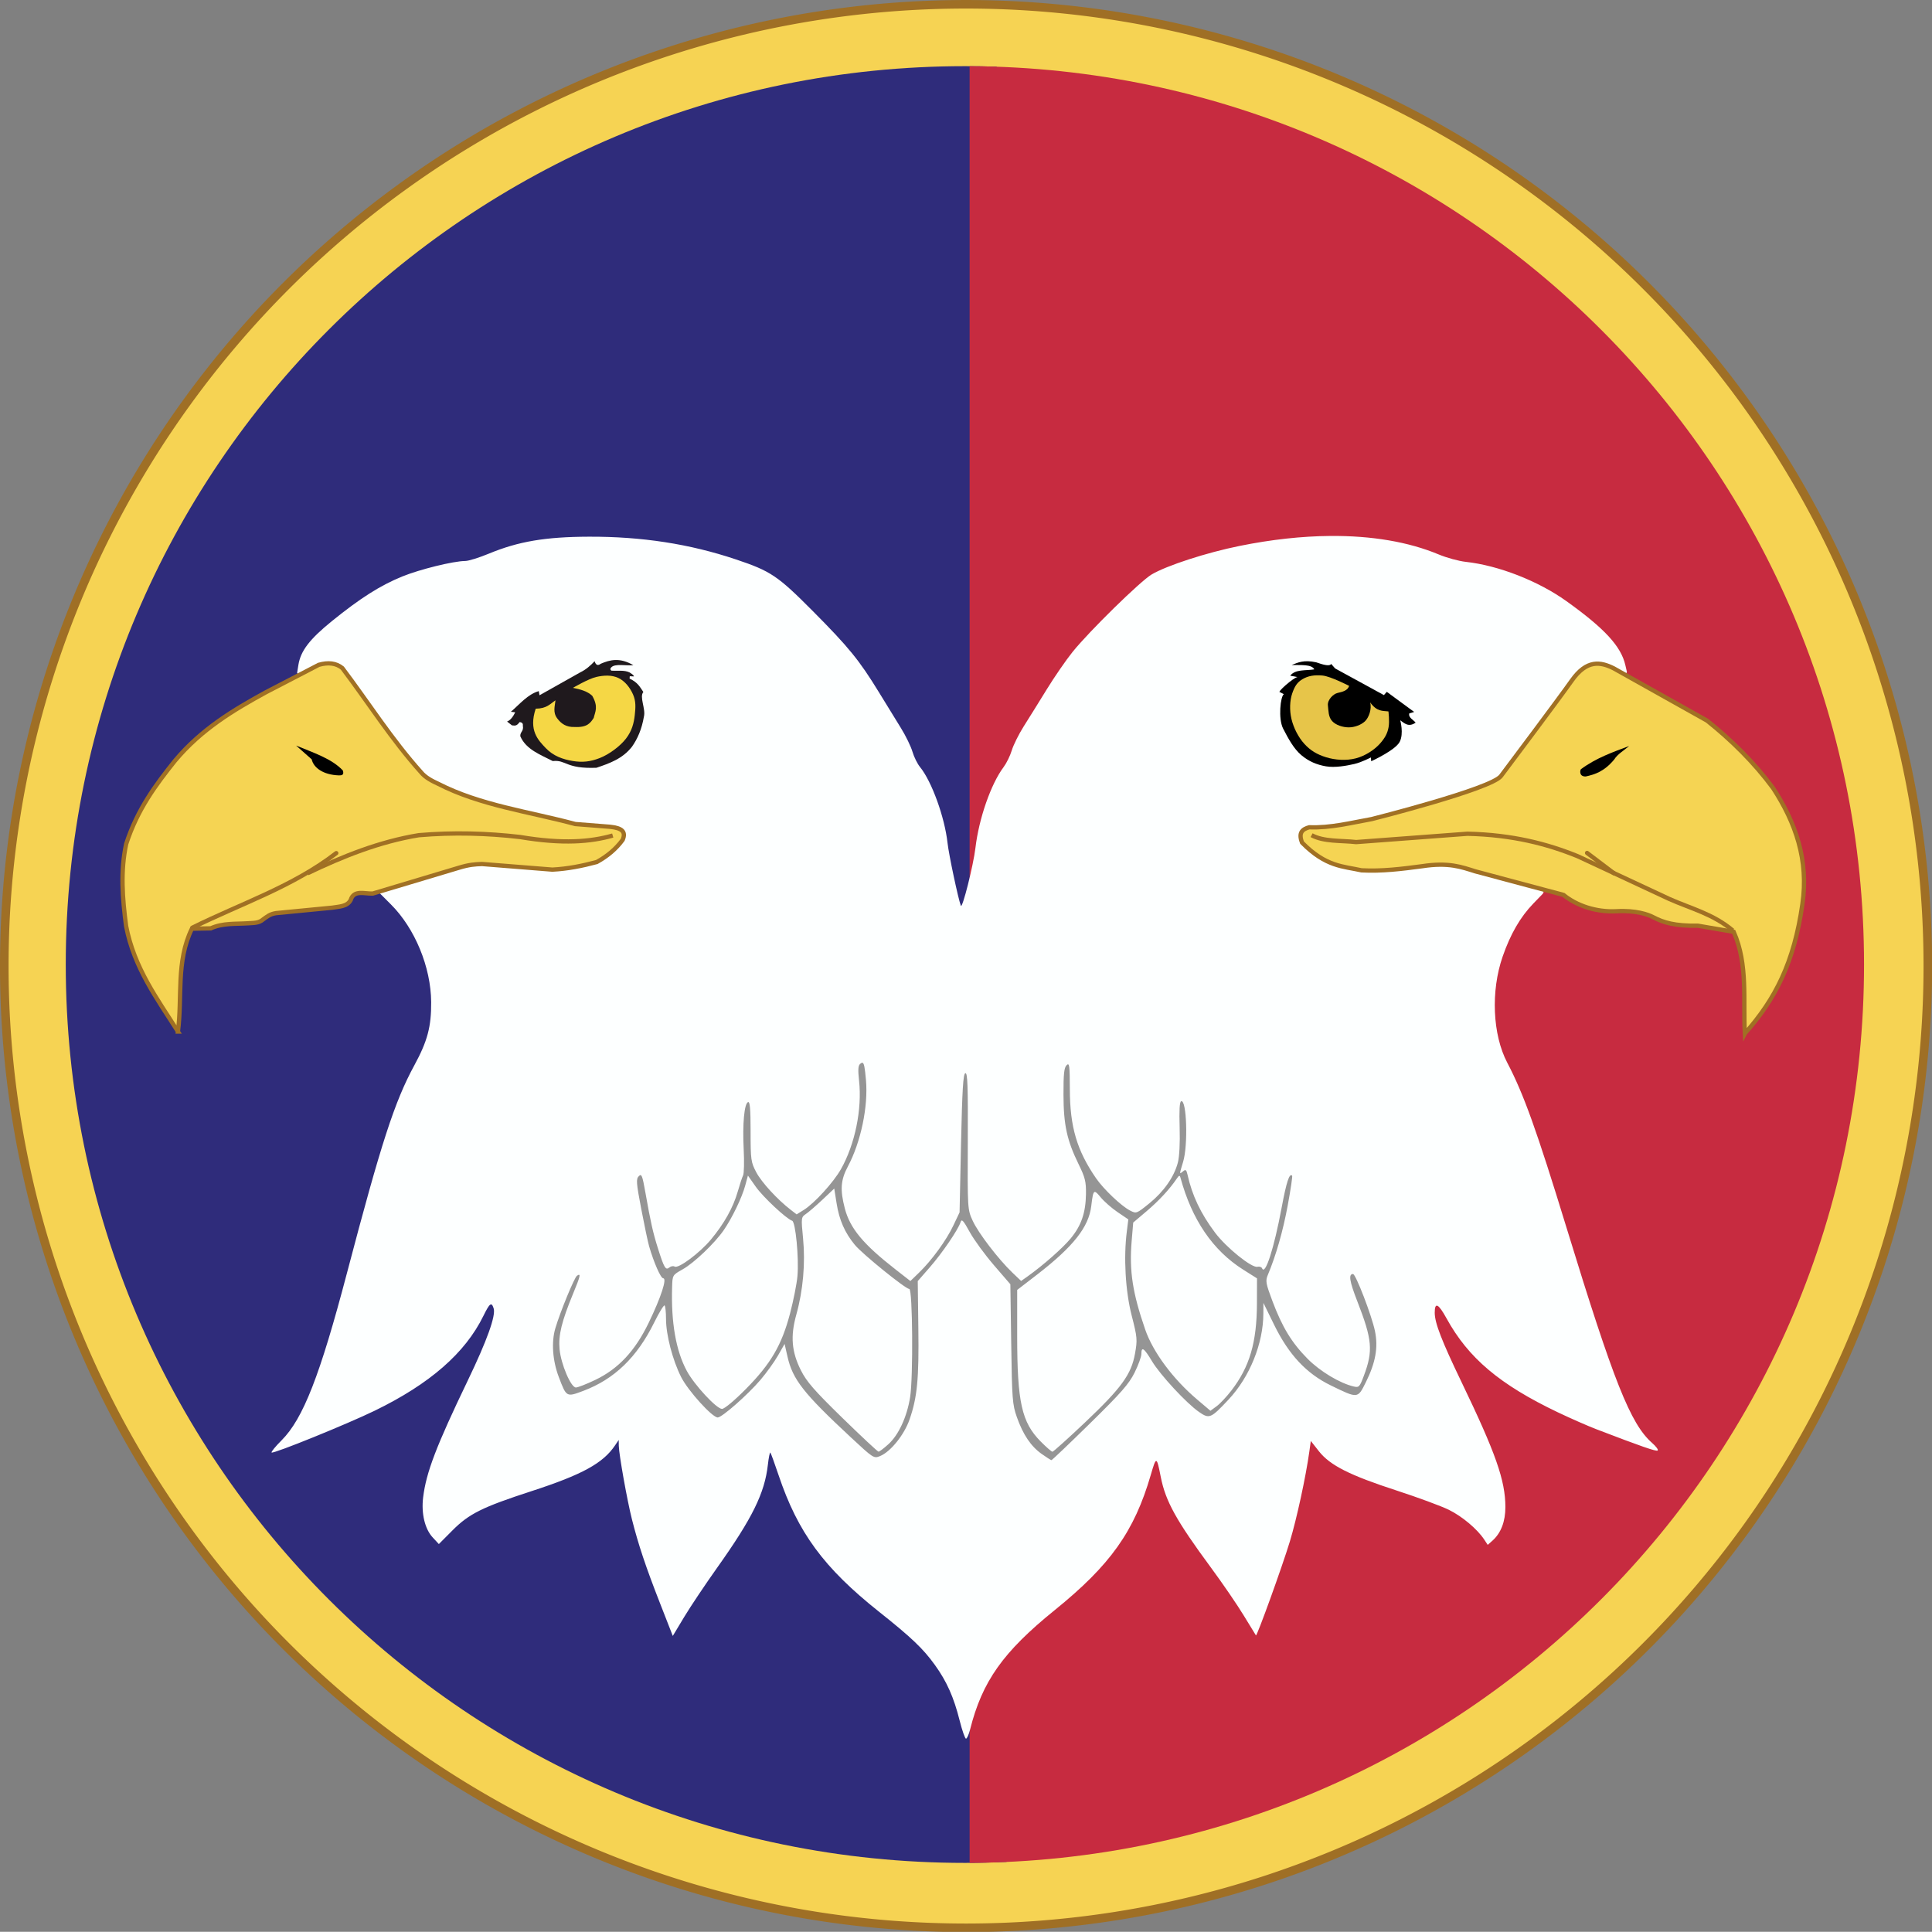
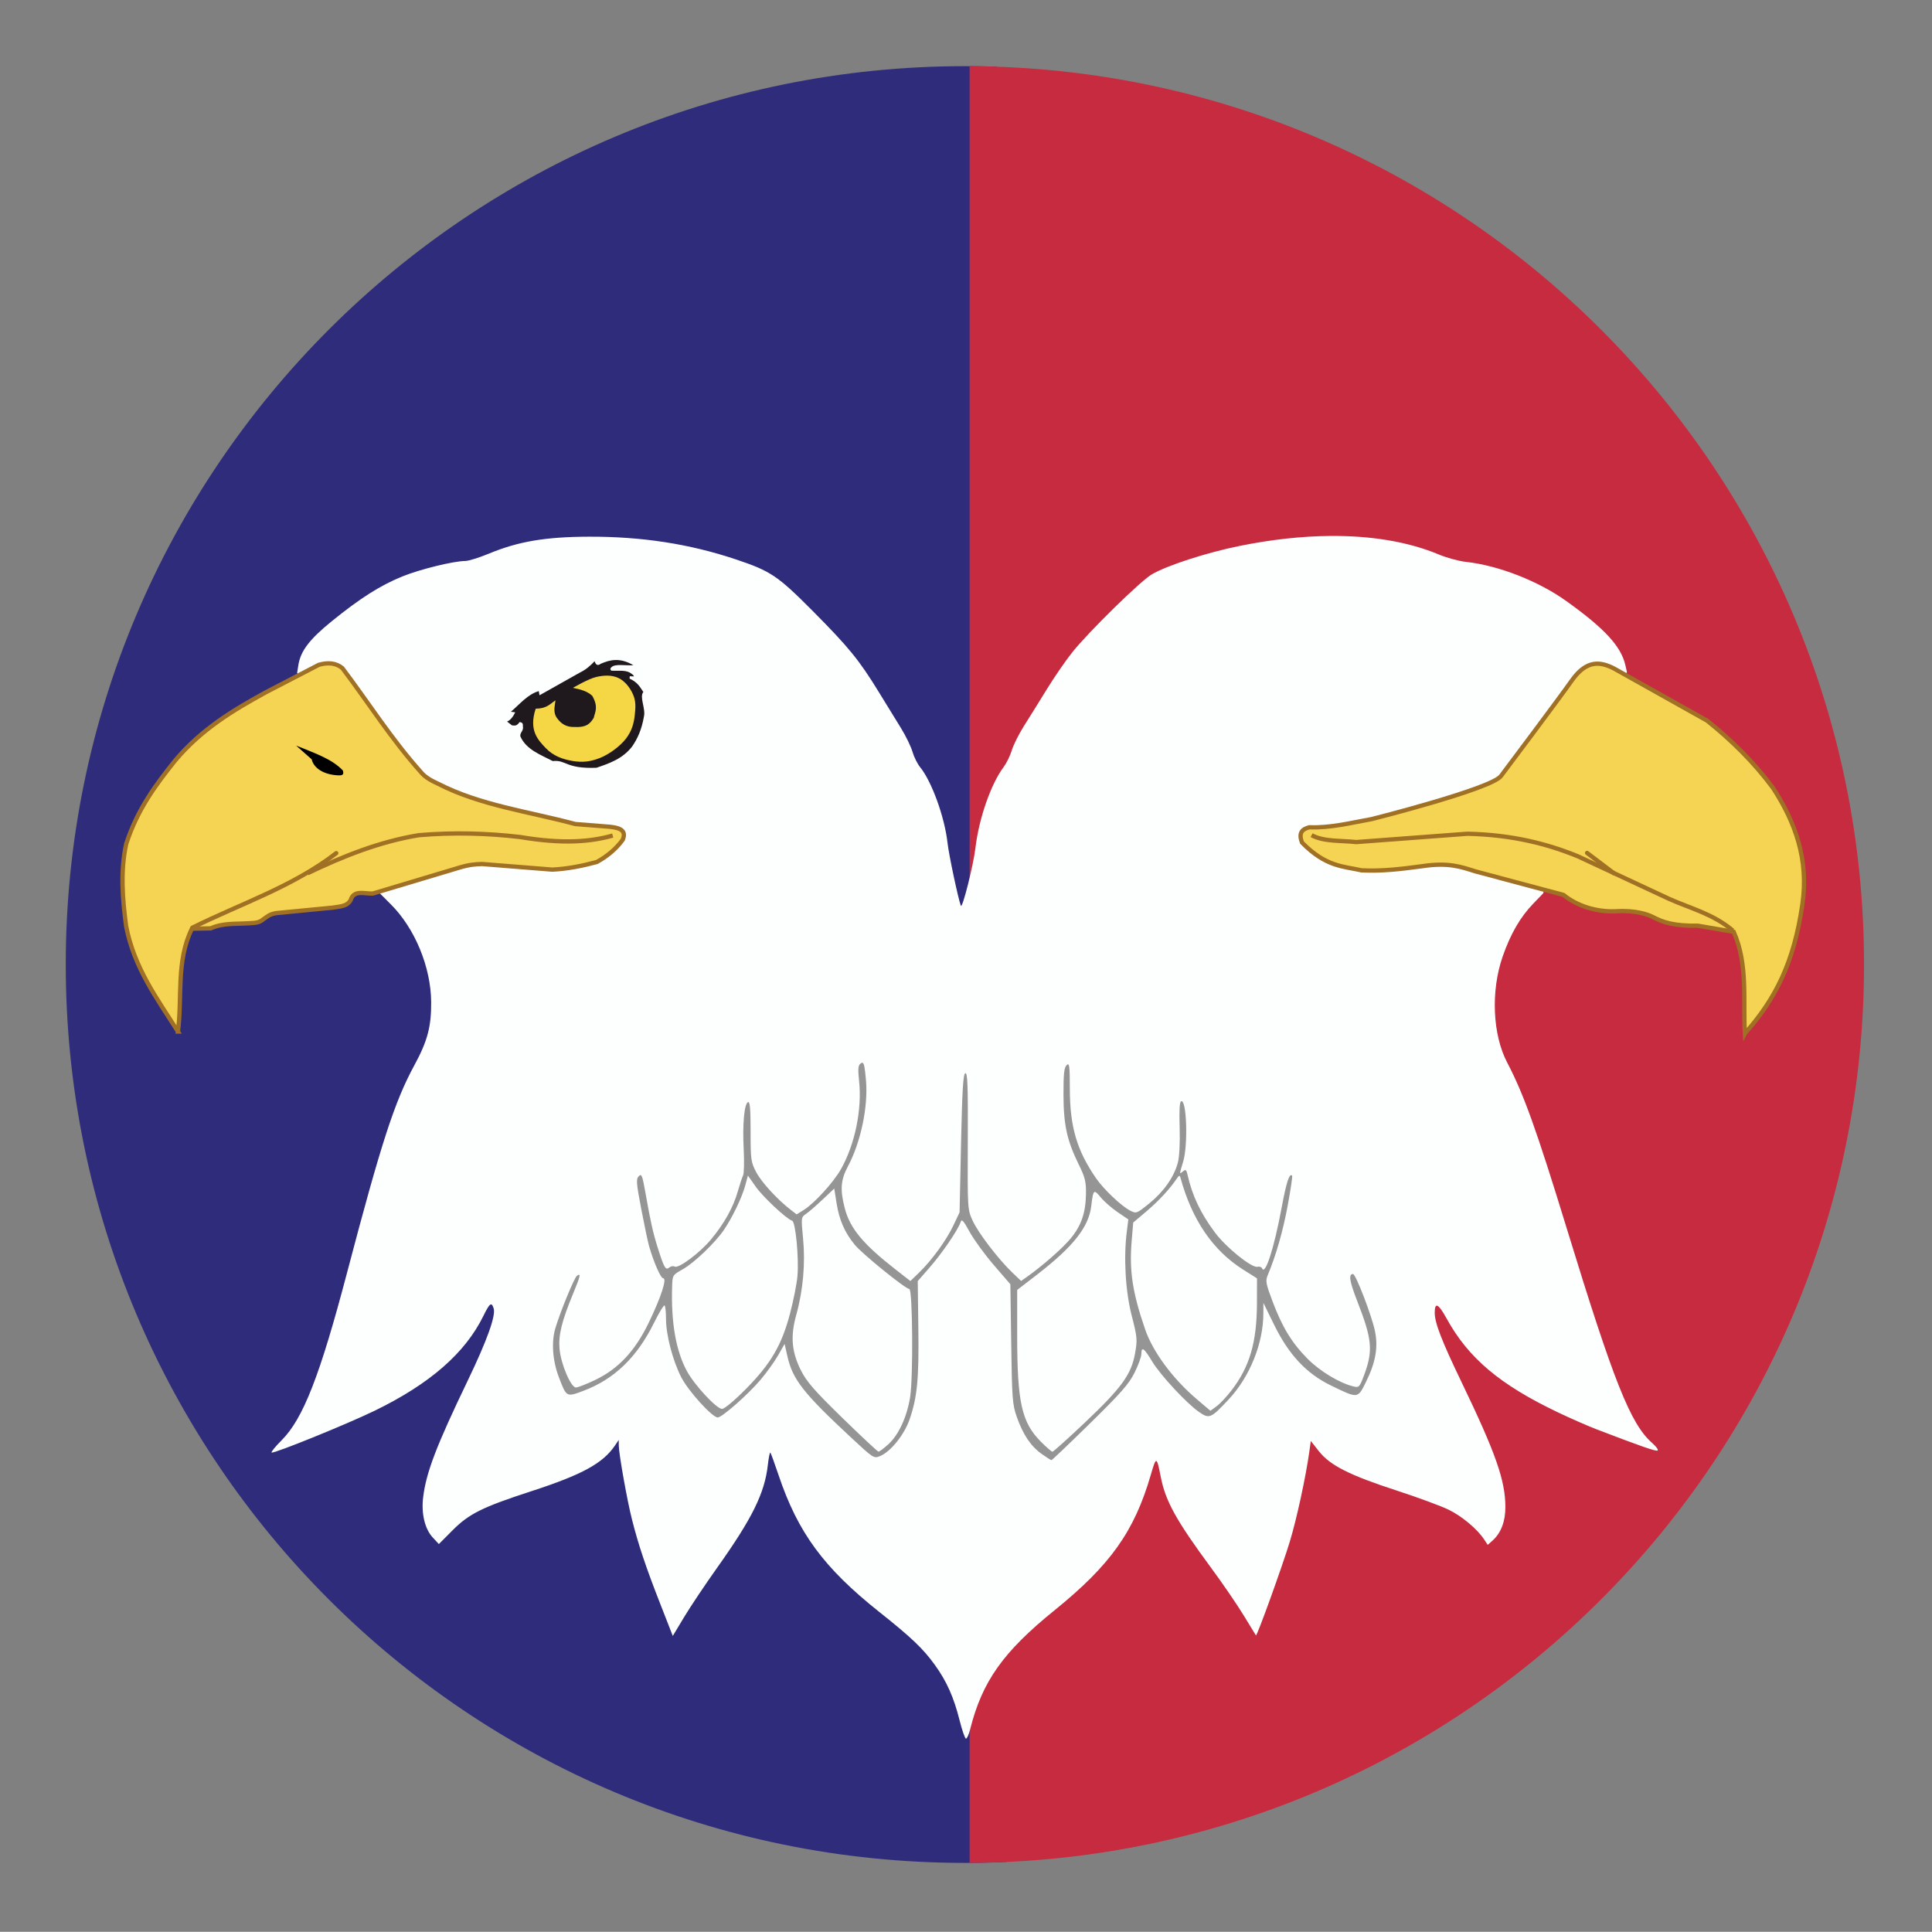
<svg xmlns="http://www.w3.org/2000/svg" xmlns:ns1="http://www.inkscape.org/namespaces/inkscape" xmlns:ns2="http://sodipodi.sourceforge.net/DTD/sodipodi-0.dtd" id="svg2" version="1.1" ns1:version="0.47pre4 r22446" width="902.295" height="902.205" ns2:docname="US_Army_Reserve_Command_SSI.svg">
  <rect width="100%" height="100%" fill="#808080" stroke="none" />
  <defs id="defs6">
    <ns1:perspective ns2:type="inkscape:persp3d" ns1:vp_x="0 : 0.5 : 1" ns1:vp_y="0 : 1000 : 0" ns1:vp_z="1 : 0.5 : 1" ns1:persp3d-origin="0.5 : 0.33333333 : 1" id="perspective10" />
  </defs>
  <ns2:namedview pagecolor="#ffffff" bordercolor="#666666" borderopacity="1" objecttolerance="10" gridtolerance="10" guidetolerance="10" ns1:pageopacity="0" ns1:pageshadow="2" ns1:window-width="1280" ns1:window-height="970" id="namedview4" showgrid="false" ns1:zoom="0.26106195" ns1:cx="483.60487" ns1:cy="601.58959" ns1:window-x="0" ns1:window-y="0" ns1:window-maximized="1" ns1:current-layer="svg2" />
-   <path ns2:type="arc" style="fill:#f6d353;fill-opacity:1;stroke:#9f6f25;stroke-width:4.016;stroke-miterlimit:4;stroke-opacity:1;stroke-dasharray:none" id="path2839" ns2:cx="452.33261" ns2:cy="450.31311" ns2:rx="449.62402" ns2:ry="452.33261" d="m 901.957,450.313 a 449.624,452.333 0 1 1 -899.248,0 449.624,452.333 0 1 1 899.248,0 z" transform="matrix(0.999,0,0,0.993,-0.706,4.005)" />
  <path style="fill:#2f2c7b;fill-opacity:1;stroke:none" d="m 450.648,30.9 c -231.916,0 -419.938,187.845 -419.938,419.562 0,231.718 188.021,419.562 419.938,419.562 6.531,0 13.01,-0.174 19.469,-0.469 l -4.625,-838.406 c -4.933,-0.171 -9.869,-0.25 -14.844,-0.25 z" id="path3616" />
  <path style="fill:#c72b40;fill-opacity:1;stroke:none" d="m 452.835,30.9 0,839.125 C 683.74,868.843 870.554,681.448 870.554,450.463 870.554,219.477 683.74,32.083 452.835,30.9 z" id="path3613" />
  <path style="fill:#959595;fill-opacity:1;stroke:none" d="m 311.24,489.299 -68.949,102.466 6.703,69.907 121.619,8.619 105.339,48.839 65.119,-56.5 43.093,21.068 25.856,-24.898 60.331,16.28 -49.797,-197.271 -309.314,11.492 z" id="path3772" />
  <path style="fill:#fdffff;fill-opacity:1;stroke:none" d="m 621.179,250.307 c -13.237,0.112 -27.442,1.659 -42.25,4.656 -15.5,3.137 -33.938,9.13 -41.062,13.312 -5.218,3.063 -29.19,26.54 -36.969,36.219 -3.094,3.85 -8.515,11.725 -12.062,17.5 -3.548,5.775 -8.384,13.53 -10.719,17.219 -2.335,3.689 -4.841,8.748 -5.594,11.25 -0.753,2.502 -2.474,5.997 -3.812,7.781 -5.907,7.871 -11.531,23.991 -13.156,37.75 -0.965,8.171 -6.146,28.732 -6.812,27 -1.234,-3.207 -5.612,-23.808 -6.219,-29.312 -1.324,-12.007 -7.377,-28.753 -12.812,-35.406 -1.252,-1.533 -2.859,-4.759 -3.562,-7.188 -0.704,-2.429 -3.105,-7.379 -5.344,-11 -2.238,-3.621 -6.911,-11.226 -10.375,-16.875 -9.167,-14.95 -14.08,-20.981 -30.844,-37.844 -16.426,-16.522 -19.642,-18.674 -36.031,-24.156 -21.541,-7.206 -43.836,-10.646 -68.5,-10.562 -20.34,0.069 -32.952,2.208 -46.719,7.906 -4.571,1.892 -9.525,3.43 -11.031,3.438 -5.542,0.027 -21.248,3.898 -29.469,7.25 -10.236,4.173 -19.605,10.113 -32.844,20.844 -10.394,8.425 -14.565,13.877 -15.625,20.406 l -0.594,3.688 38.084,102.49 5.729,5.729 c 11.226,11.233 18.667,29.315 18.781,45.594 0.08,11.439 -1.709,18.21 -7.844,29.5 -9.253,17.03 -15.484,36.21 -31.469,97 -12.591,47.883 -20.49,68.115 -30.531,78.156 -2.925,2.925 -5.027,5.504 -4.656,5.719 1.049,0.607 35.376,-13.325 48.188,-19.562 25.715,-12.519 42.186,-26.885 50.688,-44.219 2.968,-6.051 3.812,-6.683 4.812,-3.531 1.072,3.378 -3.06,14.913 -12.094,33.688 -14.743,30.641 -19.423,42.905 -20.844,54.562 -0.923,7.568 0.805,14.795 4.5,18.75 l 2.844,3.062 6.312,-6.344 c 7.769,-7.811 13.927,-10.881 36.969,-18.375 23.706,-7.71 33.397,-13.021 39.031,-21.406 l 1.688,-2.5 0.031,2.656 c 0.083,4.198 3.903,25.565 6.125,34.344 3,11.853 6.455,22.218 13.125,39.25 l 5.969,15.281 5.375,-8.938 c 2.956,-4.903 9.859,-15.199 15.312,-22.875 16.491,-23.211 22.214,-34.829 23.719,-48.125 0.383,-3.381 0.901,-5.943 1.156,-5.688 0.255,0.255 1.969,4.944 3.812,10.438 9.024,26.896 21.146,43.382 46.969,63.906 15.161,12.05 20.566,17.196 26.094,24.875 5.53,7.682 8.81,15.057 11.531,25.906 1.17,4.665 2.507,8.469 2.969,8.469 0.461,0 1.319,-1.913 1.906,-4.25 5.653,-22.507 15.384,-36.247 39.5,-55.75 26.022,-21.045 37.196,-36.772 44.875,-63.125 2.591,-8.892 2.755,-8.871 4.688,0.938 2.225,11.289 7.199,20.298 23.344,42.188 5.477,7.425 12.409,17.55 15.406,22.5 2.997,4.95 5.554,9.119 5.688,9.281 0.464,0.563 12.354,-32.359 15.844,-43.875 3.198,-10.553 7.451,-30.15 9.125,-42.156 l 0.656,-4.781 3.812,4.844 c 5.197,6.574 14.346,11.181 36.375,18.344 9.826,3.195 20.763,7.237 24.281,8.969 6.256,3.08 13.273,8.982 16.531,13.906 l 1.625,2.469 2.25,-2 c 3.966,-3.564 6.016,-8.936 6,-15.719 -0.029,-12.388 -4.504,-25.119 -20.469,-58.281 -9.273,-19.262 -12.531,-27.66 -12.531,-32.406 0,-5.136 1.696,-4.325 5.531,2.656 10.162,18.501 24.847,30.902 51.969,43.844 6.05,2.887 14.15,6.431 18,7.906 21.085,8.077 27.811,10.421 28.594,9.938 0.478,-0.295 -0.69,-1.891 -2.594,-3.562 -10.065,-8.837 -17.903,-28.543 -39.906,-100.375 -14.018,-45.762 -20.092,-62.655 -27.719,-77.188 -6.874,-13.097 -7.756,-33.429 -2.156,-49.562 3.662,-10.549 8.214,-18.429 14.312,-24.75 l 4.531,-4.688 39.188,-103.531 -0.719,-3.125 c -1.999,-8.787 -9.658,-17.112 -27.531,-29.906 -13.179,-9.434 -31.74,-16.673 -47,-18.344 -3.3,-0.361 -8.966,-1.919 -12.594,-3.438 -14.135,-5.918 -31.435,-8.821 -50.781,-8.656 z m -218.438,246.031 c 0.816,0.087 1.156,2.143 1.688,8.094 1.1,12.322 -2.406,29.01 -8.438,40.312 -3.381,6.335 -3.711,10.897 -1.438,19.625 2.433,9.339 8.608,16.75 23.812,28.594 l 6.812,5.312 4.031,-3.906 c 6.011,-5.824 12.771,-15.123 16.031,-22.031 l 2.906,-6.125 0.688,-32.281 c 0.546,-25.032 0.996,-32.385 2,-32.719 1.044,-0.347 1.273,5.797 1.156,31.625 -0.145,31.994 -0.124,32.043 2.312,37.344 2.616,5.691 11.928,17.862 18.531,24.188 l 4.062,3.875 3.094,-2.188 c 7.235,-5.152 16.363,-13.21 20.062,-17.688 4.927,-5.962 6.994,-11.947 7.125,-20.688 0.087,-5.802 -0.385,-7.74 -3.438,-13.969 -5.443,-11.109 -7.027,-18.368 -7.062,-32.469 -0.024,-9.559 0.275,-12.587 1.438,-13.75 1.321,-1.321 1.5,-0.046 1.531,11.25 0.048,17.512 3.289,28.526 12.219,41.5 3.557,5.168 11.778,12.975 15.875,15.094 2.962,1.532 3.058,1.495 9,-3.312 6.749,-5.461 11.567,-12.34 13.344,-19.031 0.726,-2.736 1.063,-9.166 0.844,-16.406 -0.246,-8.124 -0.038,-12.024 0.719,-12.281 2.579,-0.876 3.265,20.506 0.906,28.281 -1.831,6.036 -1.809,5.913 -0.031,4.438 1.208,-1.002 1.571,-0.725 2.094,1.625 2.151,9.675 6.145,18.11 12.875,27.062 5.238,6.969 17.127,16.545 19.75,15.906 0.936,-0.228 1.928,0.09 2.188,0.719 1.45,3.516 5.569,-9.281 9.125,-28.312 2.267,-12.13 3.628,-16.247 4.906,-14.969 0.24,0.24 -0.688,6.514 -2.062,13.938 -2.219,11.982 -5.487,23.403 -9.312,32.5 -1.131,2.69 -0.908,3.96 2.188,12.188 4.572,12.151 8.994,19.407 16.375,26.875 5.827,5.895 15.089,11.452 21.562,12.969 2.47,0.579 2.783,0.246 4.781,-5.094 4.356,-11.642 3.884,-16.797 -3.125,-34.781 -3.641,-9.342 -4.143,-12.656 -1.969,-12.656 1.279,0 8.768,19.48 10.25,26.656 1.571,7.607 0.297,14.738 -4.281,23.938 -3.812,7.66 -3.62,7.639 -16.406,1.406 -11.337,-5.526 -19.541,-14.289 -26.375,-28.219 l -5.031,-10.281 -0.031,5 c -0.049,13.975 -6.338,29.531 -16.219,40.094 -8.299,8.872 -9.007,9.174 -13.812,5.844 -5.875,-4.072 -18.15,-17.314 -22,-23.75 -3.68,-6.152 -4.938,-7 -4.938,-3.344 0,1.287 -1.435,5.225 -3.188,8.75 -2.614,5.257 -6.346,9.494 -20.75,23.625 -9.66,9.477 -17.788,17.233 -18.062,17.219 -0.275,-0.014 -2.323,-1.319 -4.562,-2.906 -5.048,-3.579 -8.689,-8.997 -11.594,-17.219 -2.063,-5.837 -2.26,-8.453 -2.625,-34.156 l -0.406,-27.875 -7.656,-8.875 c -4.21,-4.885 -9.308,-11.852 -11.312,-15.5 -2.998,-5.457 -3.754,-6.288 -4.281,-4.625 -1.112,3.503 -8.591,14.473 -14.406,21.125 l -5.594,6.406 0.281,22.094 c 0.307,23.601 -0.498,32.12 -4.094,42.5 -2.479,7.155 -8.83,15.069 -13.719,17.094 -2.986,1.237 -3.139,1.121 -13.781,-8.781 -22.067,-20.533 -27.095,-26.959 -29.531,-37.688 l -1.344,-5.875 -3.094,5.438 c -1.704,2.979 -5.406,8.106 -8.219,11.406 -5.859,6.875 -17.915,17.48 -19.906,17.5 -2.551,0.025 -13.855,-12.459 -17.094,-18.875 -3.991,-7.905 -7.063,-19.7 -7.063,-27.125 0,-3.12 -0.303,-5.959 -0.656,-6.312 -0.353,-0.353 -2.569,3.295 -4.938,8.094 -7.968,16.145 -18.581,26.354 -33,31.781 -7.952,2.993 -7.886,3.025 -11.5,-6.5 -2.892,-7.62 -3.505,-16.29 -1.594,-22.719 2.279,-7.665 8.891,-23.732 10.094,-24.531 1.961,-1.304 1.674,-0.06 -1.781,8.312 -5.382,13.041 -6.933,19.441 -6.344,25.938 0.632,6.974 5.285,17.938 7.625,17.938 0.903,0 4.976,-1.588 9.031,-3.531 10.827,-5.189 18.591,-13.487 24.969,-26.688 5.766,-11.933 8.656,-20.781 6.781,-20.781 -1.147,0 -4.364,-7.301 -6.594,-15 -0.557,-1.925 -2.199,-9.722 -3.656,-17.344 -2.343,-12.256 -2.469,-14.031 -1.156,-15.344 1.313,-1.313 1.666,-0.419 3.125,7.844 2.415,13.673 3.524,18.591 5.812,25.844 2.898,9.181 3.614,10.378 5.312,8.969 0.763,-0.633 1.881,-0.82 2.5,-0.438 1.751,1.082 11.751,-6.387 16.969,-12.656 6.151,-7.391 10.381,-14.947 12.5,-22.375 0.941,-3.3 2.064,-6.695 2.5,-7.562 0.436,-0.868 0.576,-6.313 0.281,-12.094 -0.606,-11.877 0.264,-21.446 2.031,-22.125 0.883,-0.339 1.188,3.158 1.188,13.656 0,13.342 0.158,14.401 2.656,19.125 2.475,4.68 9.794,12.666 16.094,17.531 l 2.75,2.125 3.312,-2.062 c 4.924,-3.043 13.867,-12.84 17.406,-19.094 6.526,-11.53 9.908,-28.021 8.438,-41.281 -0.564,-5.087 -0.438,-7.07 0.531,-7.875 0.405,-0.336 0.728,-0.529 1,-0.5 z m -53.438,52.688 -1.281,4.719 c -1.511,5.566 -6.107,15.097 -10,20.75 -4.205,6.107 -13.849,15.314 -19.188,18.312 -4.756,2.671 -4.766,2.719 -4.938,8.188 -0.523,16.622 1.773,29.829 6.875,39.281 3.539,6.556 13.893,17.719 16.438,17.719 1.118,0 5.847,-3.94 11.156,-9.312 11.667,-11.805 16.731,-20.48 20.625,-35.312 1.573,-5.99 3.117,-13.8 3.438,-17.375 0.751,-8.386 -0.872,-25.343 -2.469,-25.875 -2.751,-0.917 -13.672,-11.138 -17.031,-15.938 l -3.625,-5.156 z m 201.406,0.156 c -0.263,0.075 -0.613,0.509 -1.156,1.312 -3.318,4.908 -8.403,10.384 -14.125,15.219 l -6.188,5.25 -0.719,8.562 c -1.172,14.07 0.398,24.28 6.344,41.469 3.623,10.472 12.997,23.096 24.219,32.594 l 6.219,5.281 2.938,-2.156 c 1.61,-1.19 4.665,-4.467 6.812,-7.25 8.547,-11.079 11.914,-22.493 11.969,-40.719 l 0.031,-11.719 -6.438,-4.062 c -14.172,-8.95 -23.956,-23.279 -29.312,-42.969 -0.164,-0.603 -0.331,-0.887 -0.594,-0.812 z m -161.094,5.906 -5.531,5.219 c -3.045,2.867 -6.526,5.87 -7.75,6.688 -2.169,1.448 -2.223,1.74 -1.281,11.406 1.127,11.564 0.004,24.275 -3.156,35.594 -2.812,10.071 -2.194,17.343 2.156,26 2.651,5.276 6.261,9.426 19.375,22.219 8.868,8.651 16.464,15.739 16.875,15.75 0.411,0.011 2.47,-1.55 4.594,-3.469 4.766,-4.305 8.685,-12.778 10.156,-22 1.471,-9.222 1.167,-50.494 -0.375,-50.5 -1.775,-0.007 -21.873,-16.28 -25.438,-20.594 -4.681,-5.665 -7.301,-11.623 -8.531,-19.438 l -1.094,-6.875 z m 121.594,1.594 c -0.736,0.208 -1.043,2.2 -1.562,6.562 -1.167,9.794 -8.335,18.908 -25.219,31.969 l -9.375,7.219 0,21.531 c 0.008,30.918 2.109,40.32 11,49.281 2.592,2.612 5.053,4.75 5.469,4.75 0.416,0 7.243,-6.132 15.156,-13.625 17.149,-16.239 21.667,-22.488 23.406,-32.219 1.156,-6.471 1.056,-7.566 -1.562,-17.781 -2.935,-11.449 -3.82,-27.184 -2.25,-39.375 l 0.688,-5.5 -5.031,-3.406 c -2.765,-1.882 -6.315,-5.007 -7.906,-6.938 -1.399,-1.697 -2.24,-2.631 -2.812,-2.469 z" id="path3626" ns2:nodetypes="csssssssssssssssssssssccccsssssssssscccscccscccsssssssssssssssscccsscccsssssssssssccccsssccsssccccccssscccssssssssssssssssssssssssssssssscccssssssssscccsscccssscccsssssssssssssssssssssssssssssscccssscccssssssssscccscccscccscccscccsssssssssscccscccssssscccsc" />
  <path style="fill:#f5d453;fill-opacity:1;stroke:#a07024;stroke-width:2;stroke-linecap:butt;stroke-linejoin:miter;stroke-miterlimit:4;stroke-opacity:1;stroke-dasharray:none" d="m 814.894,482.654 c 14.318,-16.064 22.995,-33.308 26.872,-60.389 3.039,-20.575 -3.246,-38.214 -13.716,-54.246 -8.748,-11.841 -19.36,-22.325 -30.813,-31.461 l -43.572,-24.419 c -6.1,-3.046 -12.569,-4.29 -19.631,5.746 -5.635,8.007 -28.484,38.474 -33.038,44.53 -4.554,6.056 -60.331,20.11 -60.331,20.11 -9.648,1.717 -19.139,4.216 -29.208,3.831 -3.015,0.842 -5.248,2.323 -3.352,7.182 11.177,11.35 19.163,10.999 27.771,12.928 9.417,0.515 18.833,-0.66 28.25,-1.915 12.546,-1.932 18.468,0.395 24.898,2.394 l 41.178,11.013 c 6.098,4.971 15.246,8.15 24.893,7.602 8.77,-0.498 14.57,1.502 17.036,2.806 4.64,2.454 9.995,4.153 20.795,3.956 l 16.758,2.873 c 6.801,15.323 4.312,32.183 5.209,47.461 z" id="path3774" ns2:nodetypes="cccccszcccccccssccc" />
  <path style="fill:#f5d453;fill-opacity:1;stroke:#a07024;stroke-width:2;stroke-linecap:butt;stroke-linejoin:miter;stroke-miterlimit:4;stroke-opacity:1;stroke-dasharray:none" d="m 83.105,481.768 c -9.677,-15.317 -20.417,-29.558 -24.208,-49.262 -1.731,-13.044 -2.706,-25.677 0.042,-38.386 5.282,-16.223 13.82,-27.597 22.727,-38.767 12.42,-14.874 27.38,-23.754 42.575,-32.08 l 24.631,-12.781 c 4.408,-1.245 8.065,-0.86 11.004,1.524 12.259,16.223 22.869,33.153 36.777,48.67 2.016,2.513 5.369,4.145 7.914,5.333 19.752,10.148 42.55,13.021 64.117,18.833 4.942,0.359 10.438,0.798 16.167,1.27 5.773,0.589 7.529,2.346 5.967,6.094 -3.063,4.193 -7.126,7.639 -12.104,10.369 -6.764,1.828 -13.636,3.19 -20.738,3.555 l -32.842,-2.624 c -3.388,0.115 -5.997,0.276 -10.919,1.778 l -40.121,12.019 c -3.866,0.168 -8.845,-1.89 -10.326,3.047 -1.675,3.089 -5.392,3.002 -8.634,3.555 l -26.239,2.539 c -3,0.48 -4.167,1.665 -5.925,2.878 -2.129,1.907 -4.661,1.664 -7.11,1.862 -5.831,0.393 -11.709,-0.204 -17.436,2.37 l -8.803,0.169 c -7.493,15.295 -4.417,32.014 -6.518,48.035 z" id="path3778" ns2:nodetypes="ccccccccccccccccccccccccc" />
  <path style="fill:#1f191d;fill-opacity:1;stroke:none" d="m 295.813,310.662 c -6.486,-3.745 -10.972,-2.489 -15.236,-0.677 -1.274,0.968 -2.28,0.778 -2.878,-1.185 -1.897,2.019 -3.979,3.9 -6.771,5.248 l -18.96,10.665 -0.339,-1.947 c -5.201,1.505 -8.868,6.076 -13.035,9.649 l 2.031,0.254 c -1.062,2.166 -2.296,3.729 -3.809,4.317 l 2.285,1.778 c 1.544,0.184 2.232,0.283 3.555,-1.524 1.21,0.096 1.667,0.694 1.524,1.693 0.518,2.554 -1.329,2.869 -1.185,4.909 2.68,6.221 9.402,8.611 15.151,11.596 6.372,-0.67 5.908,3.695 20.399,3.132 6.135,-2.062 12.222,-4.222 16.59,-9.819 2.58,-3.659 4.584,-8.139 5.586,-14.051 0.945,-3.619 -2.239,-9.279 -0.254,-11.511 -1.576,-2.296 -2.522,-4.433 -6.433,-6.264 l 0.085,-1.1 1.947,0.085 c -0.166,-0.791 -1.243,-1.278 -2.031,-1.862 -2.476,-1.217 -5.673,-0.63 -8.549,-0.846 -0.564,-0.508 -0.564,-1.016 0,-1.524 1.696,-1.866 6.88,-0.681 10.326,-1.016 l 4e-5,0 0,4e-5 z" id="path3786" ns2:nodetypes="ccccccccccccccccccccccccccc" />
-   <path style="fill:#000000;fill-opacity:1;stroke:none" d="m 661.132,337.494 c -1.094,-1.399 -3.469,-2.317 -2.962,-4.317 l 2.285,-0.677 -12.781,-9.395 -1.354,1.524 -22.769,-12.443 -1.862,-2.116 c -0.617,1.206 -3.495,0.498 -7.025,-0.762 -5.778,-1.243 -8.488,0.11 -11.427,1.27 4.246,0.112 9.318,-0.425 10.58,2.031 -3.966,0.668 -8.918,-0.145 -11.258,2.963 0,0 3.722,0.632 3.301,0.677 -1.727,0.186 -9.878,7.288 -8.041,7.025 l 1.778,0.931 c -1.596,0.957 -2.711,11.466 -0.339,16.082 2.373,4.616 4.969,9.402 8.464,12.358 3.495,2.956 7.245,4.504 11.511,5.248 4.267,0.744 9.781,-0.28 13.289,-1.1 3.508,-0.82 7.703,-3.047 7.703,-3.047 l 0.169,1.778 c 0,0 11.269,-5.135 13.289,-9.057 2.02,-3.921 0.254,-10.073 0.254,-10.073 2.027,1.42 3.867,3.367 7.195,1.1 z" id="path3796" ns2:nodetypes="cccccccccccscczzzzcczcc" />
  <path style="fill:none;stroke:#a07024;stroke-width:2;stroke-linecap:butt;stroke-linejoin:miter;stroke-miterlimit:4;stroke-opacity:1;stroke-dasharray:none" d="m 612.547,390.057 c 5.781,3.123 13.725,2.421 20.822,3.216 l 51.971,-3.894 c 21.06,0.489 37.259,4.724 51.463,10.496 l 42.829,19.976 c 10.002,4.456 20.541,7.008 29.625,14.728" id="path3776" ns2:nodetypes="cccccc" />
  <path style="fill:none;stroke:#a07024;stroke-width:2;stroke-linecap:round;stroke-linejoin:miter;stroke-miterlimit:4;stroke-opacity:1;stroke-dasharray:none" d="M 89.855,433.246 C 112.454,422.016 136.847,414.077 157.04,398.437" id="path3780" ns2:nodetypes="cc" />
  <path style="fill:none;stroke:#a07024;stroke-width:2;stroke-linecap:butt;stroke-linejoin:miter;stroke-miterlimit:4;stroke-opacity:1;stroke-dasharray:none" d="m 143.624,407.832 c 16.588,-7.949 33.59,-14.758 51.971,-17.775 16.222,-1.393 31.911,-0.918 47.231,0.846 20.132,3.393 33.089,2.22 43.337,-0.677" id="path3782" ns2:nodetypes="cccc" />
  <path style="fill:none;stroke:#a07024;stroke-width:2;stroke-linecap:round;stroke-linejoin:miter;stroke-miterlimit:4;stroke-opacity:1;stroke-dasharray:none" d="m 753.732,407.832 -12.527,-9.48" id="path3784" />
  <path style="fill:#f5d745;fill-opacity:1;stroke:none" d="m 259.416,327.082 c -2.49,1.636 -3.998,3.838 -9.226,3.894 -3.383,10.161 1.146,14.68 4.698,18.41 3.551,3.73 8.055,5.262 12.569,6.01 4.514,0.748 8.207,0.361 12.612,-1.354 4.404,-1.716 9.555,-5.532 12.316,-9.141 2.76,-3.609 3.655,-7.195 4.063,-10.877 0.408,-3.681 0.585,-6.535 -0.804,-9.692 -1.39,-3.156 -3.753,-6.248 -6.856,-7.703 -3.103,-1.454 -6.699,-1.292 -10.326,-0.466 -3.628,0.826 -10.877,5.079 -10.877,5.079 3.47,0.692 6.77,1.584 9.014,3.724 2.973,5.22 1.327,7.451 0.677,10.326 -1.475,2.25 -2.924,4.515 -8.803,4.232 -4.051,0.185 -6.403,-1.584 -8.21,-3.978 -2.152,-2.821 -1.138,-5.643 -0.846,-8.464 z" id="path3794" ns2:nodetypes="cczzzzzzzzcccccc" />
-   <path style="fill:#e7c549;fill-opacity:1;stroke:none" d="m 630.068,320.311 c 0,0 -8.658,-4.464 -12.443,-4.825 -3.784,-0.361 -6.724,0.171 -9.311,1.693 -2.586,1.521 -3.704,3.448 -4.825,6.687 -1.12,3.239 -1.32,7.839 -0.339,11.935 0.982,4.096 3.171,8.472 6.01,11.596 2.838,3.124 5.952,4.966 10.157,6.264 4.205,1.297 9.361,1.68 13.881,0.508 4.52,-1.172 8.763,-4.071 11.258,-6.856 2.495,-2.785 3.572,-4.997 4.063,-7.787 0.49,-2.79 -0.085,-7.279 -0.085,-7.279 -2.736,-0.333 -5.383,0.187 -8.549,-4.232 0.897,3.148 -0.665,7.234 -2.455,8.888 -1.79,1.653 -4.806,2.805 -7.533,2.793 -2.728,-0.011 -6.015,-1 -7.787,-2.963 -1.772,-1.963 -1.651,-4.784 -1.947,-7.279 -0.296,-2.495 2.401,-5.354 4.571,-5.84 2.169,-0.486 4.718,-1.078 5.333,-3.301 l -4e-5,0 z" id="path3800" ns2:nodetypes="czzzzzzzzzcczzzzzcc" />
-   <path style="fill:#000000;fill-opacity:1;stroke:none" d="m 760.842,348.413 c -7.672,2.879 -15.389,5.554 -22.515,10.834 -0.345,0.324 -1.07,3.457 2.243,3.386 4.332,-0.955 8.641,-2.311 13.331,-7.956 1.491,-2.453 4.546,-4.212 6.941,-6.264 z" id="path3802" ns2:nodetypes="ccccc" />
  <path style="fill:#000000;fill-opacity:1;stroke:none" d="m 138.292,348.201 c 7.985,3.31 16.638,6.08 21.838,11.638 0.655,2.093 -0.473,2.305 -1.82,2.285 -7.407,-0.239 -11.875,-3.588 -12.739,-7.491 l -7.279,-6.433 z" id="path3804" ns2:nodetypes="ccccc" />
</svg>